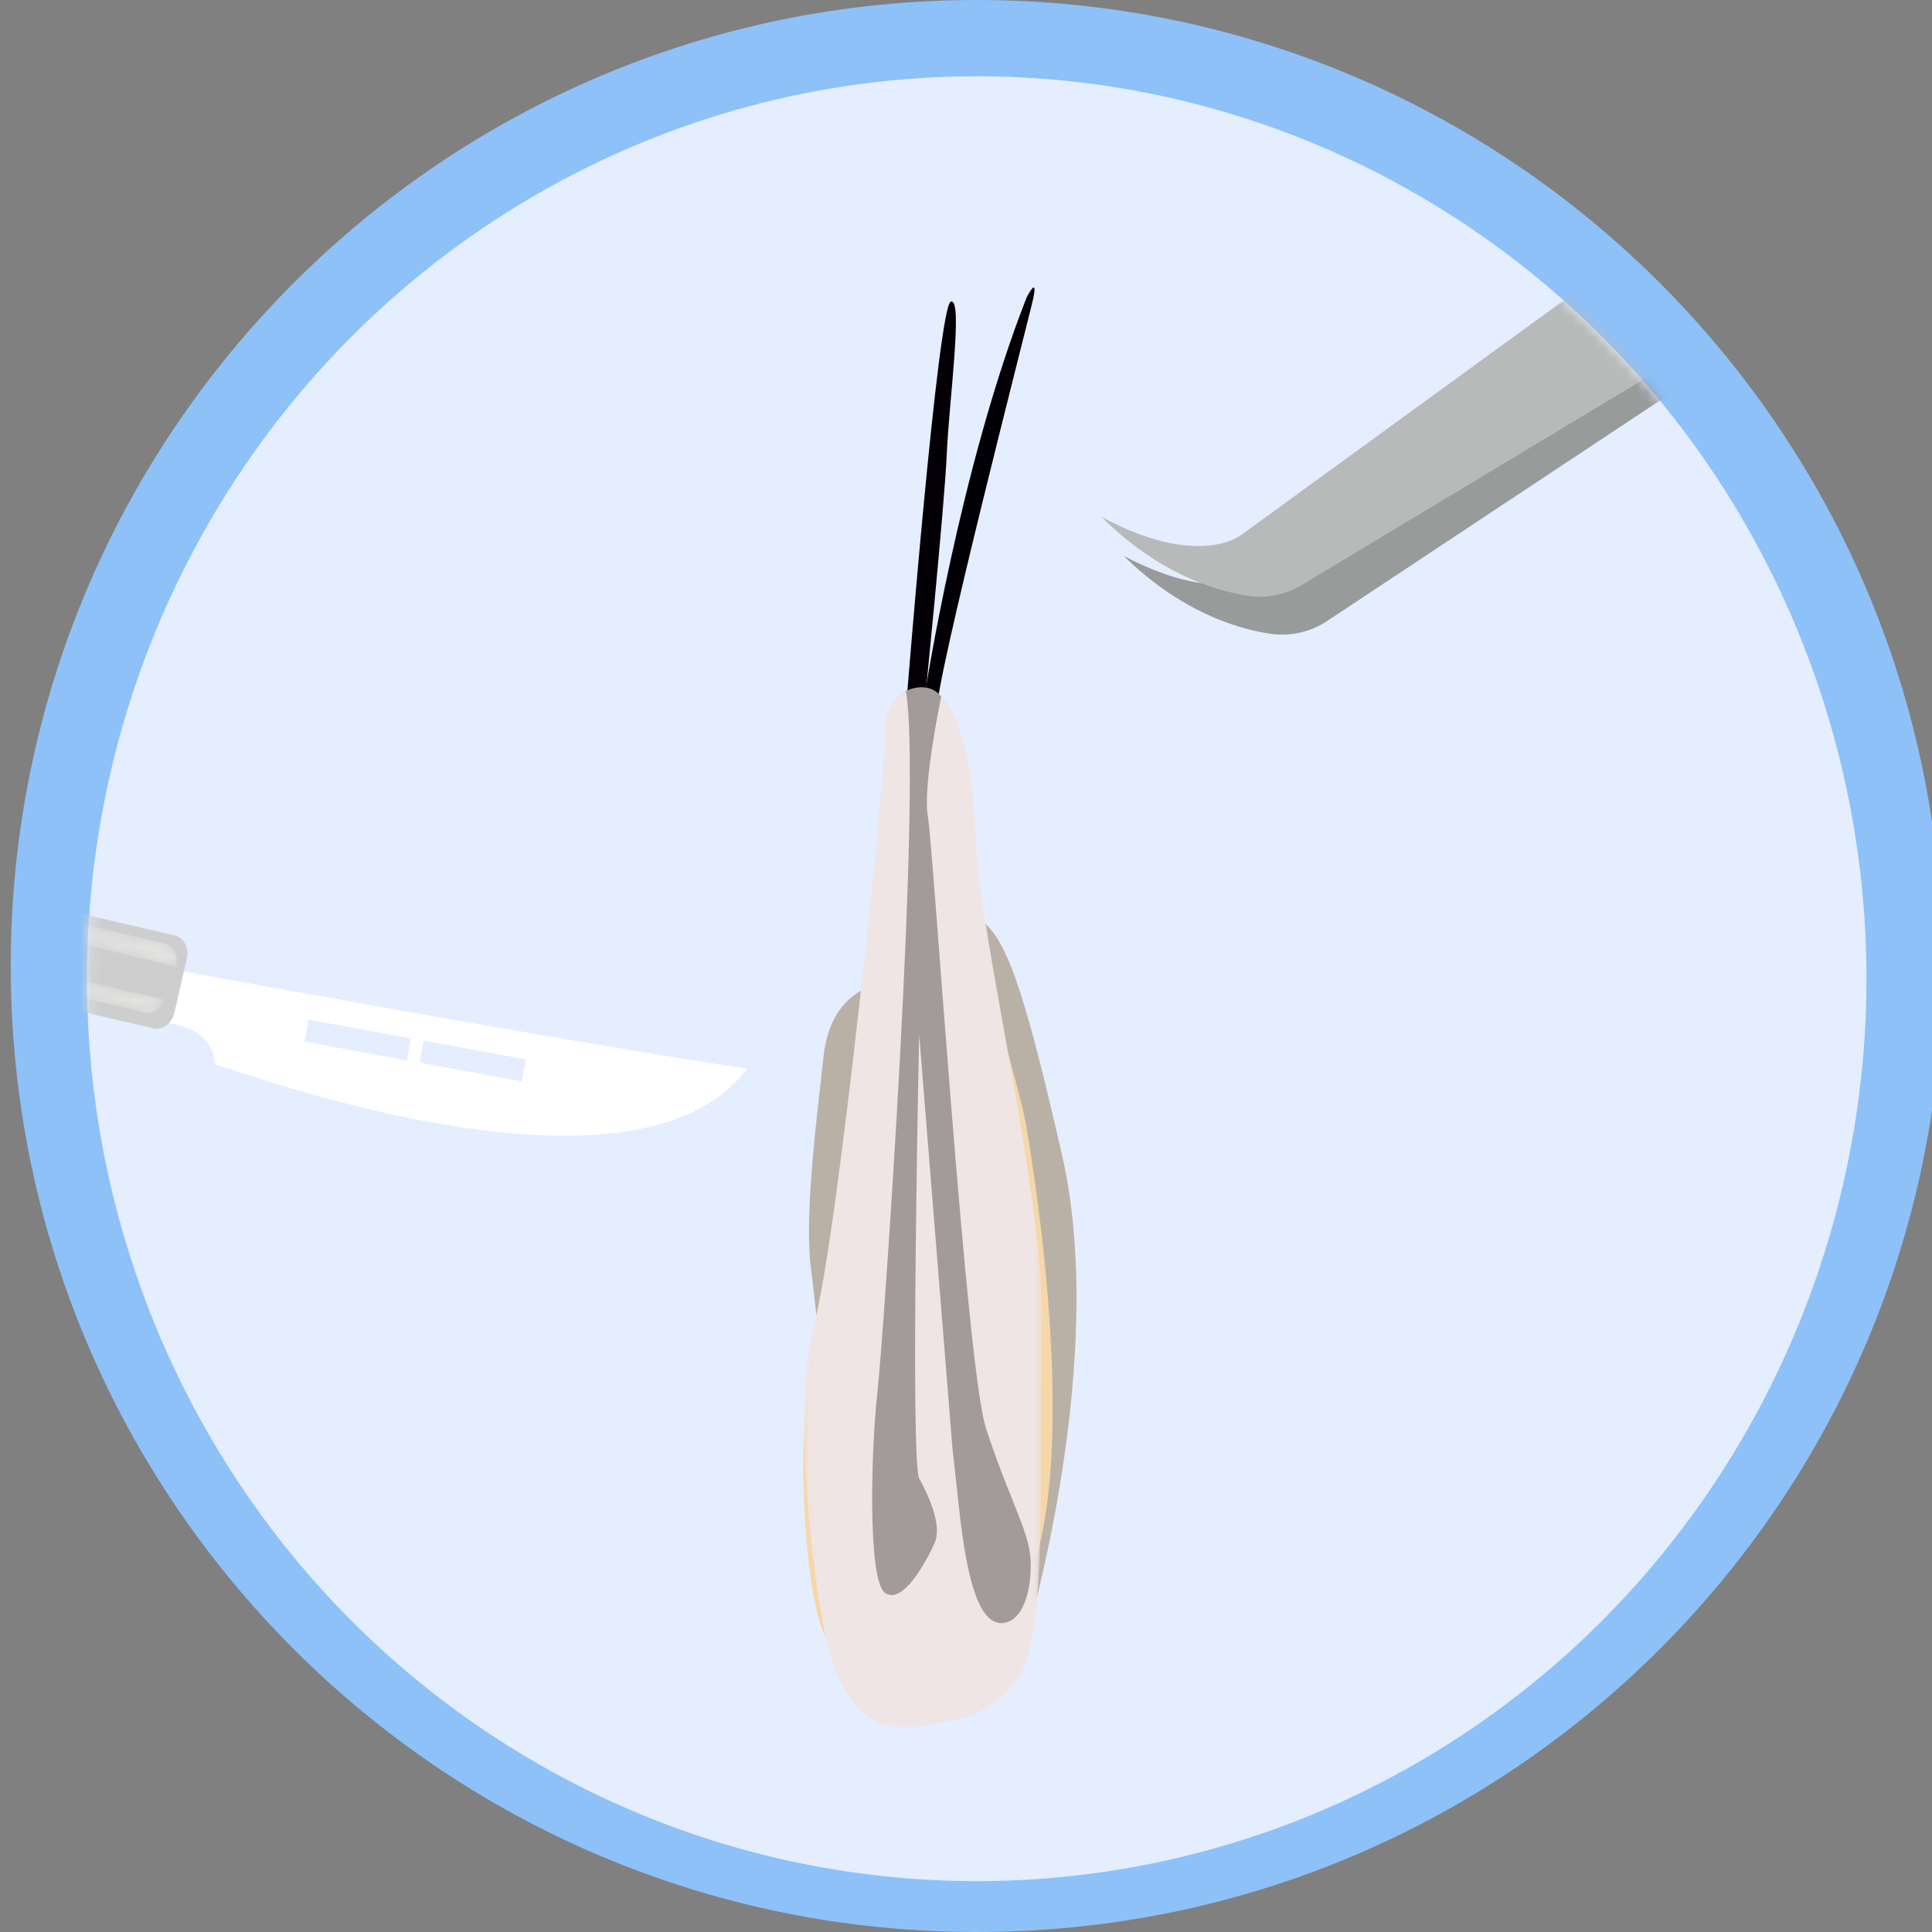
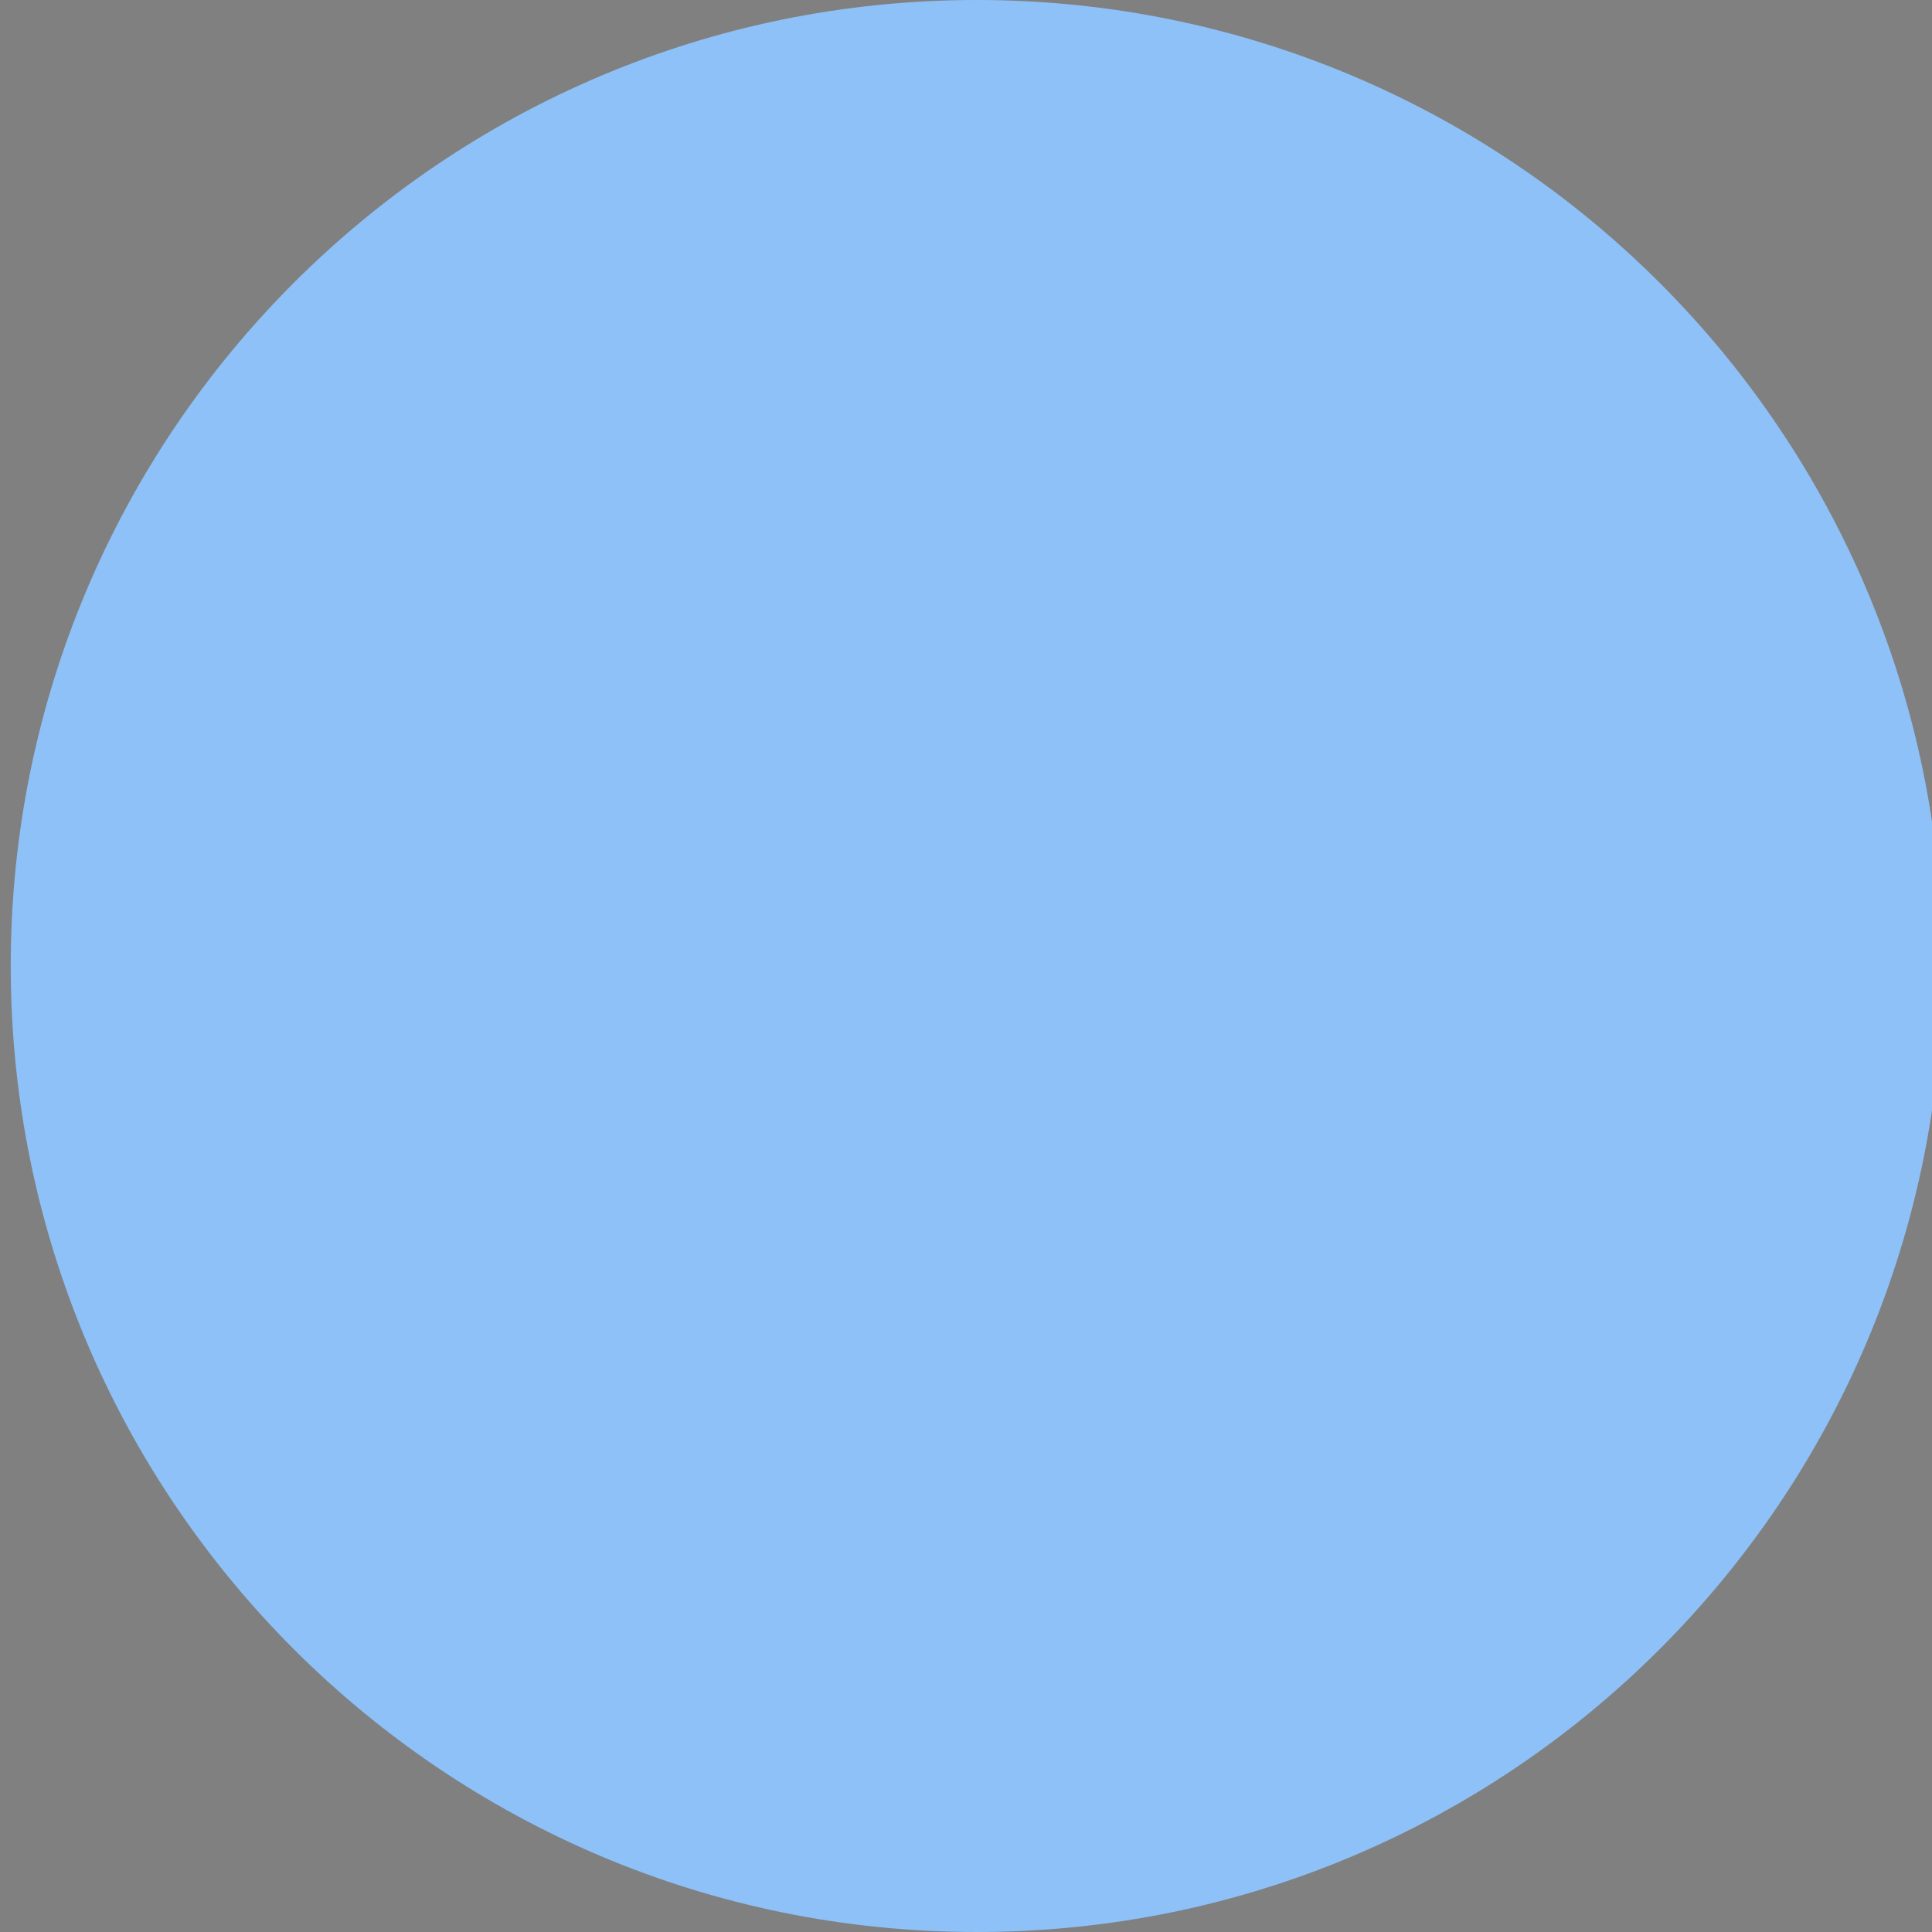
<svg xmlns="http://www.w3.org/2000/svg" xmlns:xlink="http://www.w3.org/1999/xlink" width="180px" height="180px" viewBox="0 0 180 180" version="1.1">
  <rect x="0" y="0" width="180" height="180" fill="#808080" stroke="none" />
  <title>2毛囊分离</title>
  <defs>
-     <ellipse id="path-1" cx="90" cy="91.184" rx="82.895" ry="84.079" />
    <polygon id="path-3" points="0.058 0.004 22.212 0.004 22.212 97 0.058 97" />
    <path d="M1.79,0.197 C1.338,0.157 0.422,0.115 0.398,2.499 L0.398,2.499 C4.255,3.781 36.802,16.29 53.616,10.161 L53.616,10.161 C32.348,7.051 2.276,0.15 2.03,0.107 L2.03,0.107 C2.07,0.229 1.964,0.214 1.79,0.197 L1.79,0.197 Z M14.919,6.45 L15.285,4.253 L25.045,6.127 L24.668,8.335 L14.919,6.45 Z M25.9,8.568 L26.266,6.36 L36.025,8.233 L35.65,10.442 L25.9,8.568 Z" id="path-5" />
    <path d="M0.074,0.717 C3.927,1.767 38.829,12.011 47.364,2.061 L47.364,2.061 C38.808,6.536 24.707,4.519 14.126,2.501 L14.126,2.501 C8.226,1.376 3.42,0.251 1.277,0.251 L1.277,0.251 C0.524,0.251 0.1,0.39 0.074,0.717" id="path-7" />
-     <path d="M0.949,2.154 C1.179,1.159 2.029,0.51 2.852,0.701 L2.852,0.701 L60.736,14.221 C61.557,14.413 62.037,15.374 61.807,16.369 L61.807,16.369" id="path-9" />
    <linearGradient x1="-0%" y1="50.002%" x2="100%" y2="50.002%" id="linearGradient-11">
      <stop stop-color="#A8A3A3" offset="0%" />
      <stop stop-color="#E6E6E4" offset="100%" />
    </linearGradient>
    <path d="M0.973,0.531 L60.656,14.471 C60.459,15.325 59.647,15.865 58.843,15.676 L58.843,15.676 L2.073,2.417 C1.268,2.229 0.776,1.385 0.973,0.531 L0.973,0.531 Z" id="path-12" />
    <linearGradient x1="-5.15229732e-05%" y1="49.999%" x2="100%" y2="49.999%" id="linearGradient-14">
      <stop stop-color="#A8A3A3" offset="0%" />
      <stop stop-color="#E6E6E4" offset="100%" />
    </linearGradient>
    <polygon id="path-15" points="0.064 0.501 91.194 0.501 91.194 71.126 0.064 71.126" />
  </defs>
  <g id="2毛囊分离" stroke="none" stroke-width="1" fill="none" fill-rule="evenodd">
    <g id="step_02" transform="translate(1, 0)">
      <path d="M90,180 C139.706,180 180,139.706 180,90 C180,40.294 139.706,0 90,0 C40.294,0 0,40.294 0,90 C0,139.706 40.294,180 90,180 Z" id="椭圆形" fill="#8DC1F8" />
      <mask id="mask-2" fill="white">
        <use xlink:href="#path-1" />
      </mask>
      <use id="蒙版" fill="#E4EEFF" xlink:href="#path-1" />
      <g id="编组" mask="url(#mask-2)">
        <g transform="translate(-47.368, -26.053)">
          <g transform="translate(59.211, 52.105)">
            <path d="M68.617,65.615 C67.835,66.052 64.492,66.988 63.898,72.285 C63.305,77.581 62.098,87.016 62.686,91.86 C63.273,96.704 66.031,122.503 66.892,124.091 C67.752,125.679 82.935,125.883 82.935,125.883 C82.935,125.883 90.436,100.465 86.108,81.574 C82.987,67.945 81.26,62.095 78.984,60.043 C76.708,57.99 68.617,65.615 68.617,65.615" id="Fill-1" fill="#BAB1A6" />
            <path d="M78.03,61.182 C78.03,61.182 82.184,75.618 82.693,78.436 C83.201,81.256 87.333,105.427 83.849,118.545 C82.088,125.173 66.079,129.705 64.069,126.386 C62.059,123.067 60.492,103.255 64.517,93.765 C68.542,84.276 78.03,61.182 78.03,61.182" id="Fill-3" fill="#F5D7A9" />
            <g transform="translate(62.031, 38)">
              <mask id="mask-4" fill="white">
                <use xlink:href="#path-3" />
              </mask>
              <g id="Clip-6" />
              <path d="M7.637,3.237 C7.637,3.237 8.239,-0.437 11.281,0.049 C14.321,0.536 15.737,6.158 16.068,14.662 C16.397,23.167 22.555,48.068 22.197,59.44 C21.839,70.811 22.929,88.613 19.881,92.386 C16.832,96.158 15.221,95.817 11.265,96.787 C7.309,97.756 3.626,95.47 2.179,89.038 C0.731,82.607 -1.094,66.455 1.016,59.07 C3.126,51.685 7.923,5.457 7.637,3.237" id="Fill-5" fill="#EFE5E5" mask="url(#mask-4)" />
            </g>
            <path d="M71.695,38.346 C71.695,38.346 74.556,2.509 75.736,2.056 C76.917,1.603 75.576,11.358 75.366,16.234 C75.156,21.109 73.226,40.283 73.226,40.283 L71.695,38.346 Z" id="Fill-7" fill="#030005" />
-             <path d="M82.809,1.65 C82.809,1.65 84.017,-0.709 83.328,2.158 C82.641,5.025 74.312,37.4 74.422,40.235 C74.532,43.07 73.333,38.588 73.333,38.588 C73.333,38.588 76.577,17.522 82.809,1.65" id="Fill-9" fill="#030005" />
+             <path d="M82.809,1.65 C82.809,1.65 84.017,-0.709 83.328,2.158 C74.532,43.07 73.333,38.588 73.333,38.588 C73.333,38.588 76.577,17.522 82.809,1.65" id="Fill-9" fill="#030005" />
            <path d="M71.552,38.322 C71.552,38.322 73.588,37.271 74.848,38.843 C74.848,38.843 73.093,47.184 73.603,50.003 C74.111,52.822 77.192,101.371 79.007,106.977 C80.822,112.583 82.543,115.759 83.036,118.173 C83.529,120.586 82.904,125.073 80.511,125.169 C78.119,125.264 77.117,120.031 76.498,114.378 L75.881,108.724 L72.793,70.315 C72.793,70.315 71.94,110.099 72.8,111.687 C73.66,113.275 74.967,116.062 74.231,117.714 C73.497,119.365 71.262,123.511 69.619,122.36 C67.978,121.209 68.304,109.028 68.897,103.731 C69.49,98.434 73.078,46.779 71.552,38.322" id="Fill-11" fill="#A39B9A" />
            <path d="M35.781,74.699 L26.265,72.959 L26.622,70.908 L36.148,72.648 L35.781,74.699 Z M25.062,72.741 L15.547,70.991 L15.903,68.95 L25.429,70.691 L25.062,72.741 Z M2.772,64.179 L0.969,69.197 C0.969,69.197 6.827,68.712 7.208,73.098 C10.972,74.289 46.556,87.216 56.754,73.512 C39.223,70.881 2.772,64.179 2.772,64.179 L2.772,64.179 Z" id="Fill-13" fill="#FFFFFF" />
          </g>
          <g transform="translate(59.211, 116.053)">
            <mask id="mask-6" fill="white">
              <use xlink:href="#path-5" />
            </mask>
            <g id="Clip-16" />
            <path d="M1.79,0.197 C1.338,0.157 0.422,0.115 0.398,2.499 L0.398,2.499 C4.255,3.781 36.802,16.29 53.616,10.161 L53.616,10.161 C32.348,7.051 2.276,0.15 2.03,0.107 L2.03,0.107 C2.07,0.229 1.964,0.214 1.79,0.197 L1.79,0.197 Z M14.919,6.45 L15.285,4.253 L25.045,6.127 L24.668,8.335 L14.919,6.45 Z M25.9,8.568 L26.266,6.36 L36.025,8.233 L35.65,10.442 L25.9,8.568 Z" id="Fill-15" mask="url(#mask-6)" />
          </g>
          <g transform="translate(68.684, 125.526)">
            <mask id="mask-8" fill="white">
              <use xlink:href="#path-7" />
            </mask>
            <g id="Clip-18" />
            <path d="M0.074,0.717 C3.927,1.767 38.829,12.011 47.364,2.061 L47.364,2.061 C38.808,6.536 24.707,4.519 14.126,2.501 L14.126,2.501 C8.226,1.376 3.42,0.251 1.277,0.251 L1.277,0.251 C0.524,0.251 0.1,0.39 0.074,0.717" id="Fill-17" mask="url(#mask-8)" />
          </g>
          <g>
            <path d="M62.665,113.214 L57.101,111.914 L7.314,100.286 L3.164,99.315 C2.321,99.119 1.45,99.766 1.221,100.76 L0.056,105.812 C-0.173,106.807 0.324,107.774 1.169,107.97 L5.318,108.939 L5.318,108.94 L38.043,116.583 L60.668,121.869 C61.512,122.065 62.381,121.419 62.61,120.424 L63.776,115.372 C64.005,114.377 63.508,113.41 62.665,113.214" id="Fill-19" fill="#CECECE" />
            <g transform="translate(0.991, 99.723)">
              <mask id="mask-10" fill="white">
                <use xlink:href="#path-9" />
              </mask>
              <g id="Clip-22" />
              <path d="M0.949,2.154 L61.807,16.369 C62.037,15.374 61.557,14.413 60.736,14.221 L2.852,0.701 C2.029,0.51 1.179,1.159 0.949,2.154" id="Fill-21" fill="url(#linearGradient-11)" mask="url(#mask-10)" />
            </g>
            <g transform="translate(0.991, 104.709)">
              <mask id="mask-13" fill="white">
                <use xlink:href="#path-12" />
              </mask>
              <g id="Clip-24" />
              <path d="M0.973,0.531 C0.776,1.385 1.268,2.229 2.073,2.417 L58.843,15.676 C59.647,15.865 60.459,15.325 60.656,14.471 L0.973,0.531 Z" id="Fill-23" fill="url(#linearGradient-14)" mask="url(#mask-13)" />
            </g>
            <g transform="translate(199.165, 37.895)">
              <mask id="mask-16" fill="white">
                <use xlink:href="#path-15" />
              </mask>
              <g id="Clip-26" />
              <path d="M9.447,23.758 L0.064,10.327 L82.761,-46.663 C83.287,-47.025 84.005,-46.894 84.372,-46.37 L90.982,-36.909 C91.349,-36.384 91.228,-35.66 90.71,-35.284 L9.447,23.758 Z" id="Fill-25" fill="#B4B4B5" mask="url(#mask-16)" />
            </g>
            <polygon id="Fill-27" fill="#B4B4B5" points="201.914 62.773 195.914 54.186 199.228 48.222 208.612 61.652" />
-             <path d="M195.914,54.186 L164.098,79.429 C164.098,79.429 160.233,82.679 151.061,77.847 C156.317,82.984 161.471,84.608 164.686,85.093 C166.551,85.374 168.449,84.949 170.024,83.905 L201.914,62.773 L195.914,54.186 Z" id="Fill-29" fill="#999A9A" />
            <path d="M224.569,44.098 C223.183,45.079 221.27,44.743 220.296,43.349 C219.321,41.954 219.654,40.028 221.04,39.048 C222.425,38.067 224.34,38.403 225.314,39.798 C226.288,41.192 225.955,43.118 224.569,44.098" id="Fill-33" fill="#B4B4B5" />
-             <path d="M217.109,49.377 C215.723,50.358 213.809,50.022 212.835,48.628 C211.861,47.233 212.194,45.308 213.58,44.327 C214.966,43.346 216.88,43.682 217.854,45.076 C218.828,46.471 218.494,48.397 217.109,49.377" id="Fill-35" fill="#B4B4B5" />
            <polygon id="Fill-37" fill="#DBDCDC" points="207.623 59.474 198.335 45.974 266.075 2.132 274.15 13.868" />
            <polygon id="Fill-39" fill="#DBDCDC" points="200.916 60.546 194.979 51.915 198.336 45.974 207.623 59.474" />
            <path d="M194.978,51.915 L162.013,75.889 C162.013,75.889 158.124,79.111 148.987,74.212 C154.206,79.388 159.349,81.048 162.56,81.557 C164.422,81.852 166.324,81.439 167.906,80.408 L200.916,60.546 L194.978,51.915 Z" id="Fill-41" fill="#B8B9B9" />
            <path d="M223.217,43.5 C221.808,44.446 219.902,44.064 218.962,42.646 C218.022,41.228 218.401,39.31 219.81,38.364 C221.219,37.417 223.125,37.799 224.065,39.218 C225.005,40.636 224.626,42.552 223.217,43.5" id="Fill-45" fill="#004087" />
-             <path d="M215.632,48.595 C214.223,49.541 212.317,49.159 211.377,47.741 C210.437,46.323 210.816,44.405 212.225,43.459 C213.634,42.513 215.54,42.895 216.48,44.313 C217.42,45.731 217.041,47.648 215.632,48.595" id="Fill-47" fill="#004087" />
          </g>
        </g>
      </g>
    </g>
  </g>
</svg>